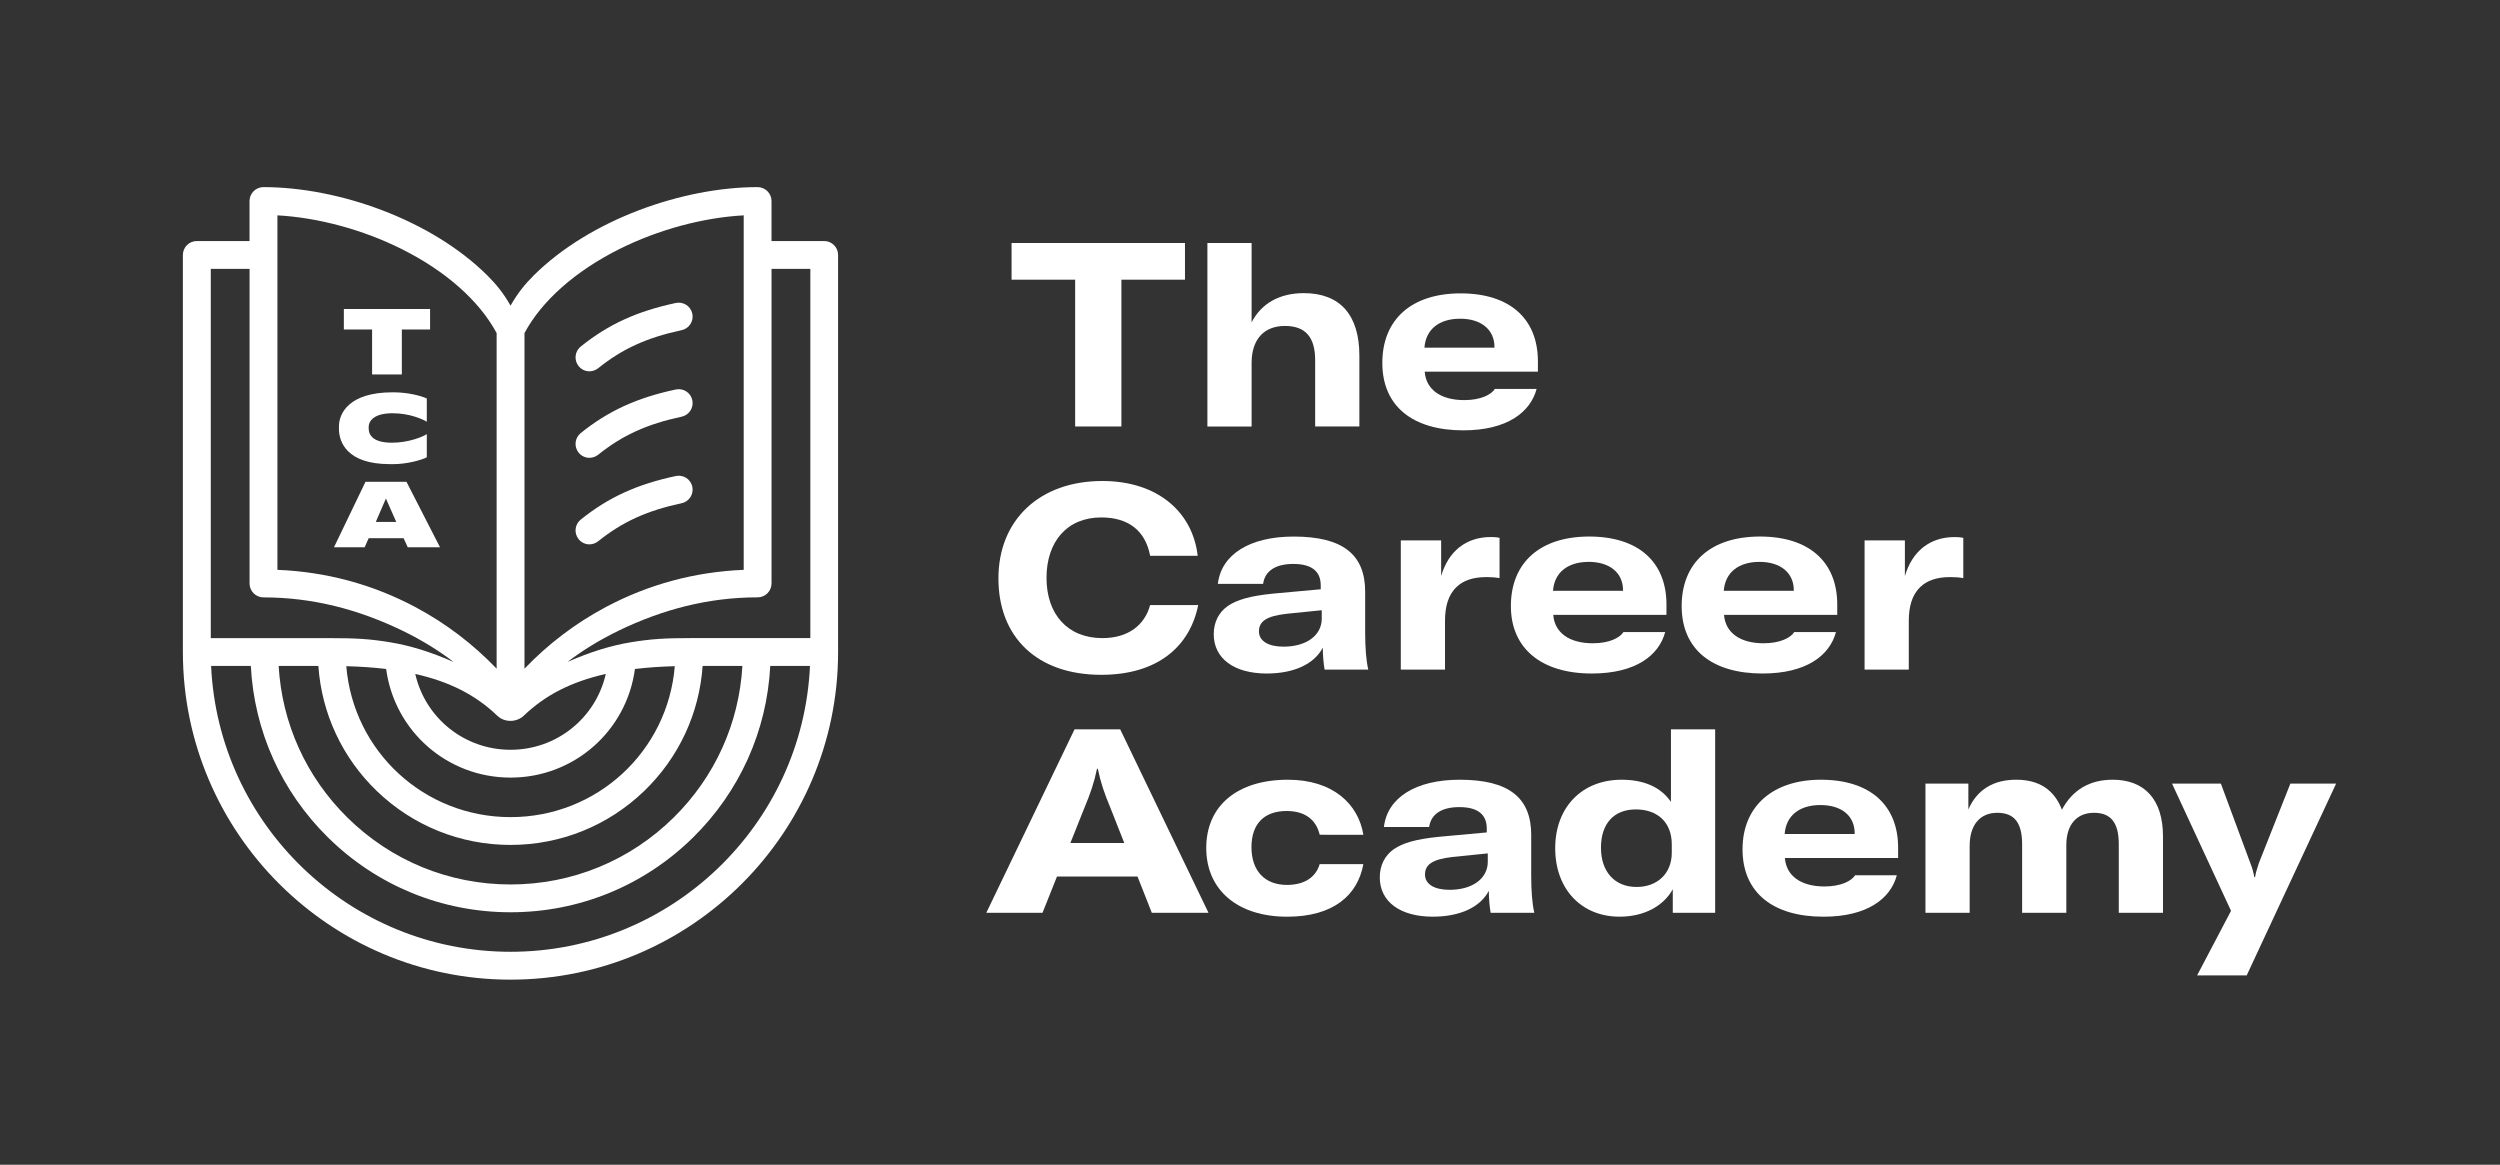
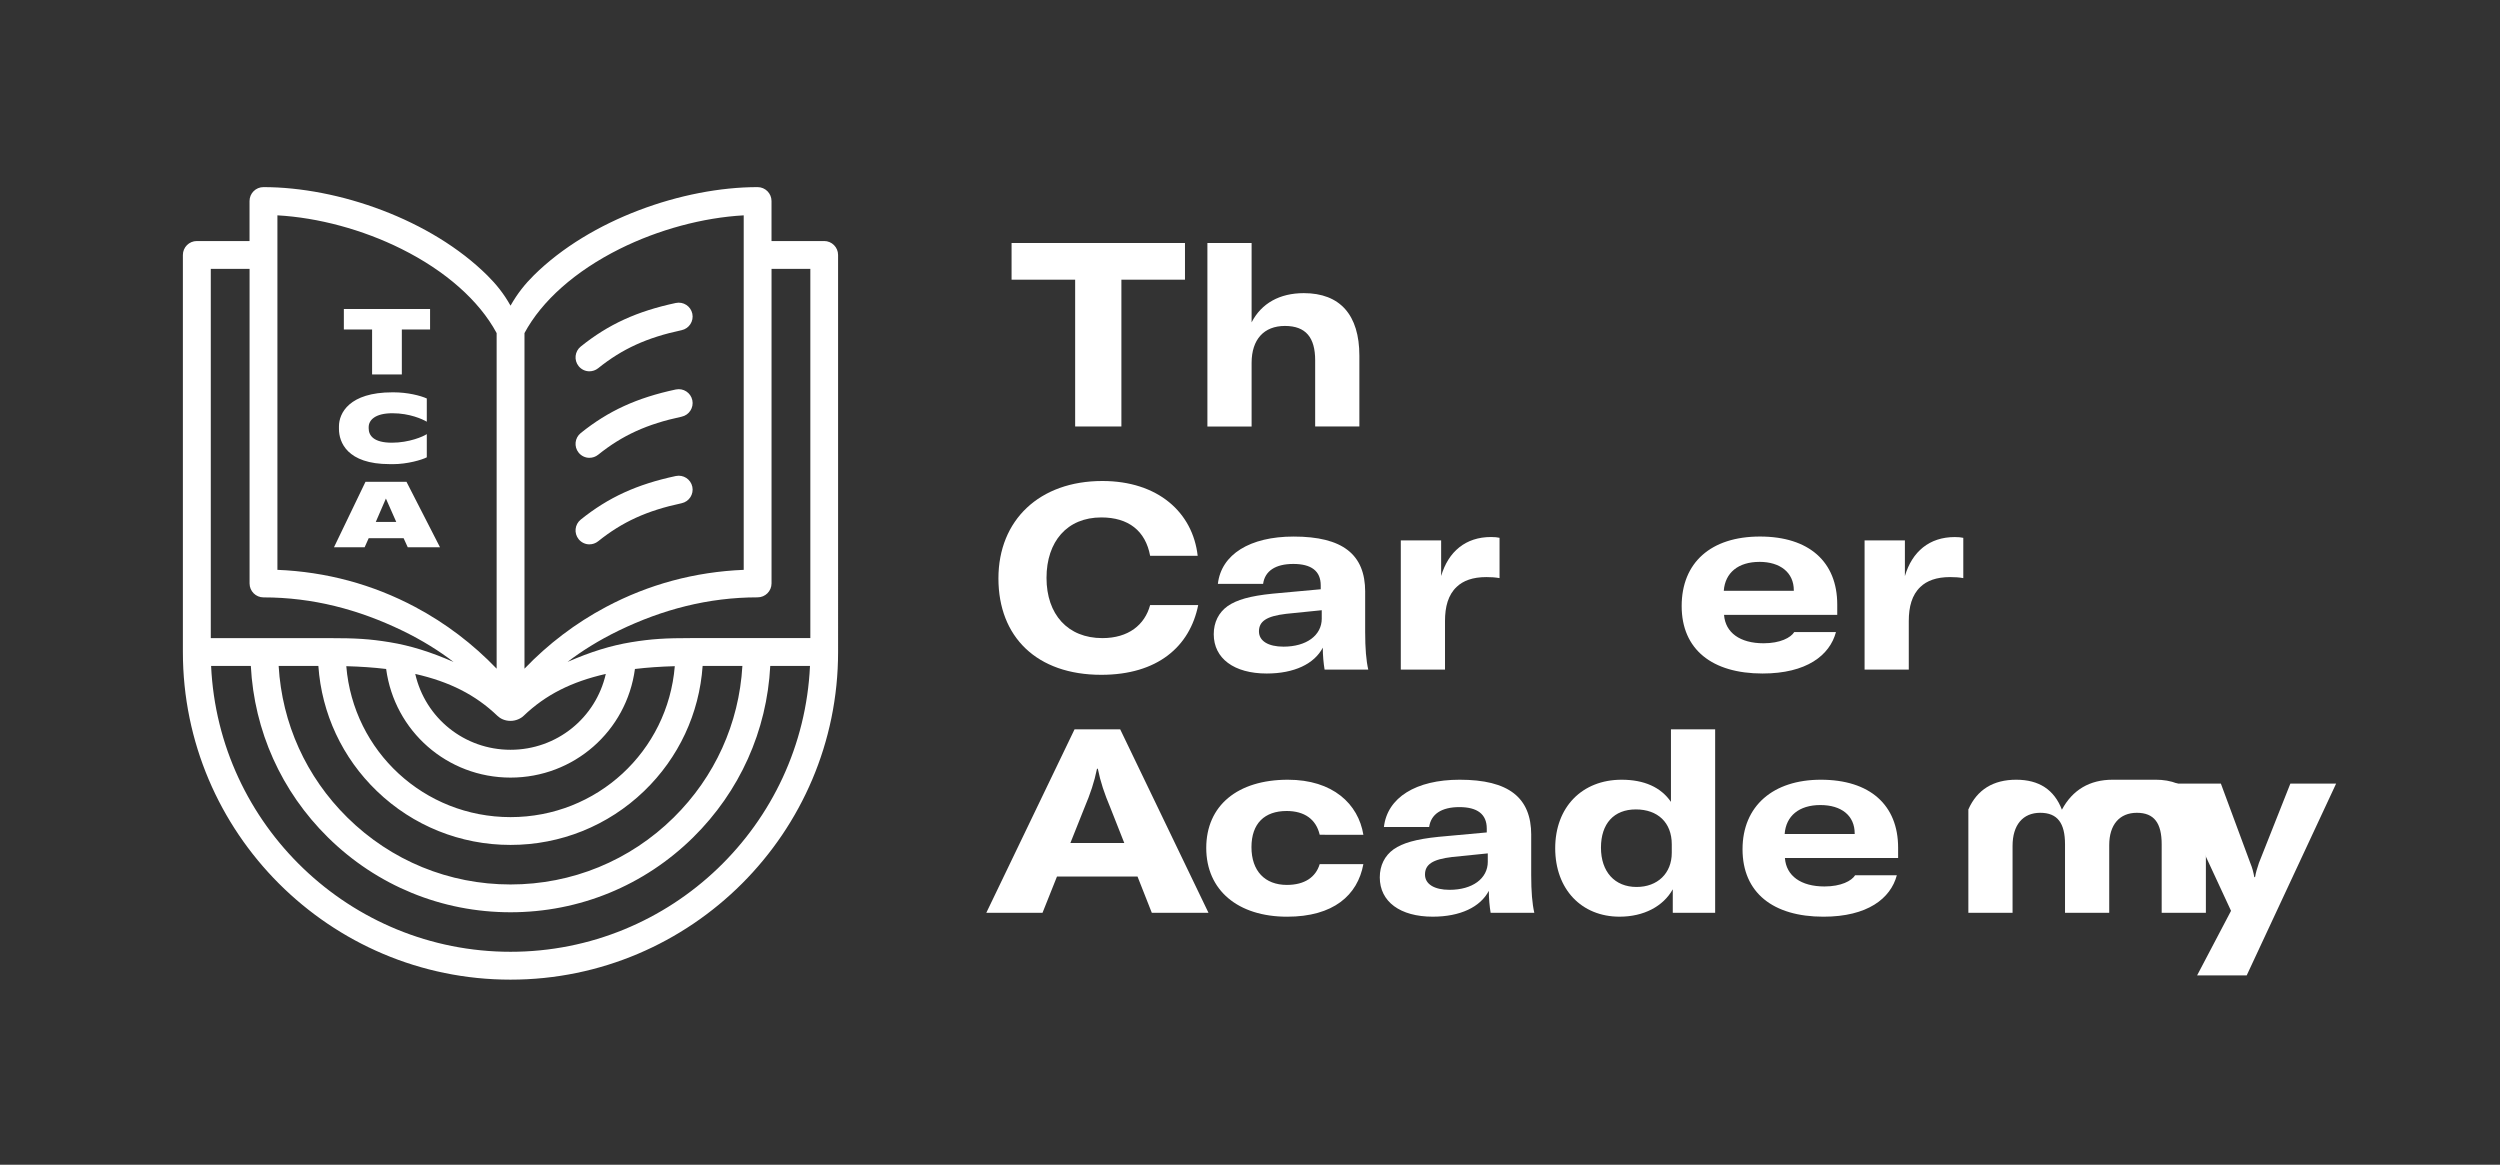
<svg xmlns="http://www.w3.org/2000/svg" fill="#fff" id="The_Career_Academy" viewBox="0 0 1190.55 554.68">
  <rect x="0" y="0" width="1190.55" height="554.68" fill="#333333" stroke="none" />
  <g>
    <polygon points="512.01 203.1 534.03 203.1 534.03 133.19 564.31 133.19 564.31 115.72 481.73 115.72 481.73 133.19 512.01 133.19 512.01 203.1" />
    <path d="M596.04,172.82c0-11.2,5.9-17.6,15.87-17.6s14.4,5.54,14.4,16.37v31.51h21.05v-33.72c0-19.44-9.23-29.78-26.46-29.78-11.44,0-20.18,4.8-24.86,13.91v-37.78h-21.05v87.38h21.05v-30.27Z" />
    <path d="M524.46,321.36c26.73,0,42.18-13.41,46.15-33.23h-22.89c-2.56,9.47-10.34,15.75-22.77,15.75-16.49,0-26.58-11.32-26.58-28.67s9.84-28.8,26.09-28.8c12.92,0,21.04,6.34,23.26,18.28h22.64c-2.34-20.66-18.89-35.63-45.41-35.63-29.91,0-49.48,18.58-49.48,46.4s18.22,45.9,48.99,45.9Z" />
    <path d="M650.13,281.86c0-17.85-10.71-26.34-34.09-26.34-20.8,0-34.46,8.49-36.06,22.52h21.54c.86-6.15,5.9-9.48,14.4-9.48s13.04,3.32,13.04,10.21v1.85l-22.89,2.09c-10.96,1.11-17.11,2.95-21.42,5.91-4.31,3.07-6.64,7.75-6.64,13.41,0,11.57,9.72,18.71,25.23,18.71,13.04,0,22.64-4.55,26.7-12.31,0,3.69,.37,7.51,.86,10.46h20.8c-.99-4.31-1.48-10.09-1.48-17.97v-19.08Zm-20.68,12.68c0,8.12-7.39,13.41-18.22,13.41-7.26,0-11.69-2.71-11.69-7.26,0-4.8,3.57-7.26,12.92-8.37l16.98-1.72v3.94Z" />
    <path d="M667.09,257.36v61.53h21.05v-23.14c0-6.77,1.48-12.43,5.54-16.25,3.07-2.95,7.63-4.68,14.15-4.68,2.34,0,4.19,.12,6.28,.49v-19.2c-1.23-.25-2.22-.37-4.06-.37-12.06,0-20.31,6.89-23.75,18.58v-16.98h-19.2Z" />
-     <path d="M719.51,288.62c0,20.18,14.52,32.12,38.52,32.12,20.96,0,32-8.64,34.96-19.73h-19.87c-1.66,2.64-6.6,5.33-14.6,5.33-11.2,0-18.22-5.05-18.83-13.54h53.91v-4.92c0-20.31-13.41-32.37-36.8-32.37s-37.29,12.43-37.29,33.11Zm37.04-21.05c9.84,0,16.37,5.05,16.37,13.54v.25h-33.35c.62-8.62,6.89-13.78,16.98-13.78Z" />
    <path d="M934.96,275.33v-19.2c-1.23-.25-2.22-.37-4.06-.37-12.06,0-20.31,6.89-23.75,18.58v-16.98h-19.2v61.53h21.05v-23.14c0-6.77,1.48-12.43,5.54-16.25,3.07-2.95,7.63-4.68,14.15-4.68,2.34,0,4.19,.12,6.28,.49Z" />
    <path d="M612.72,386.21c8.49,0,14.03,3.94,15.75,11.32l20.8,.02c-2.41-14.74-14.58-26.23-35.94-26.23-24,0-38.89,12.31-38.89,32.49s15.14,32.74,38.52,32.74c22.03,0,33.58-10.21,36.3-25.03h-20.8c-1.86,6.18-7.14,9.89-15.63,9.89-10.46,0-16.86-6.64-16.86-17.97s6.27-17.23,16.73-17.23Z" />
    <path d="M729.2,397.66c0-17.85-10.71-26.34-34.09-26.34-20.8,0-34.46,8.49-36.06,22.52h21.54c.87-6.15,5.91-9.48,14.4-9.48s13.04,3.32,13.04,10.21v1.85l-22.89,2.09c-10.96,1.11-17.11,2.95-21.42,5.91-4.31,3.07-6.64,7.75-6.64,13.41,0,11.57,9.72,18.71,25.23,18.71,13.04,0,22.64-4.55,26.7-12.31,0,3.69,.37,7.51,.86,10.46h20.8c-.99-4.31-1.48-10.09-1.48-17.97v-19.08Zm-20.68,12.68c0,8.12-7.39,13.41-18.22,13.41-7.26,0-11.69-2.71-11.69-7.26,0-4.8,3.57-7.26,12.92-8.37l16.98-1.72v3.94Z" />
    <path d="M795.76,381.9c-4.8-7.02-12.8-10.58-23.51-10.58-18.83,0-31.63,13.04-31.63,32.61s12.55,32.61,30.64,32.61c11.57,0,20.8-4.92,25.35-13.04v11.2h20.18v-87.38h-21.05v34.58Zm.37,24.25c0,9.72-6.77,16.24-16.74,16.24-10.46,0-16.98-7.26-16.98-18.71s6.15-18.22,16.61-18.22,17.11,6.28,17.11,16.62v4.06Z" />
-     <path d="M1006.04,371.32c-10.83,0-19.07,4.8-24.12,14.28-3.69-9.6-10.95-14.28-21.78-14.28s-18.59,4.67-22.77,14.15v-12.31h-20.43v61.53h21.05v-31.87c0-9.97,4.92-15.75,13.17-15.75s11.81,4.92,11.81,15.01v32.61h21.05v-32.24c0-9.72,4.92-15.38,13.17-15.38s11.81,4.92,11.81,15.01v32.61h21.05v-36.43c0-17.35-8.61-26.95-24-26.95Z" />
+     <path d="M1006.04,371.32c-10.83,0-19.07,4.8-24.12,14.28-3.69-9.6-10.95-14.28-21.78-14.28s-18.59,4.67-22.77,14.15v-12.31v61.53h21.05v-31.87c0-9.97,4.92-15.75,13.17-15.75s11.81,4.92,11.81,15.01v32.61h21.05v-32.24c0-9.72,4.92-15.38,13.17-15.38s11.81,4.92,11.81,15.01v32.61h21.05v-36.43c0-17.35-8.61-26.95-24-26.95Z" />
    <path d="M1090.72,373.16l-14.97,37.78c-.98,2.95-1.48,4.55-1.84,6.77h-.37c-.49-2.58-.86-4.18-1.97-6.89l-13.95-37.66h-23.26l28.1,60.6-16.16,30.75h23.62l42.59-91.35h-21.78Z" />
    <path d="M511.72,347.32l-42.03,87.38h26.77l6.9-17.29h38.34l6.82,17.29h26.99l-42.05-87.38h-21.76Zm-1.98,54.12l6.7-16.8c2.85-6.76,4.67-12.18,5.97-18.54h.39c1.3,6.36,3.12,11.78,5.97,18.54l6.63,16.8h-25.67Z" />
    <path d="M839.36,320.74c20.96,0,32-8.64,34.96-19.73h-19.87c-1.66,2.64-6.6,5.33-14.6,5.33-11.2,0-18.22-5.05-18.83-13.54h53.91v-4.92c0-20.31-13.41-32.37-36.8-32.37s-37.29,12.43-37.29,33.11,14.52,32.12,38.52,32.12Zm-1.48-53.17c9.84,0,16.37,5.05,16.37,13.54v.25h-33.35c.62-8.62,6.89-13.78,16.98-13.78Z" />
    <path d="M867.12,371.32c-22.65,0-37.29,12.43-37.29,33.11s14.52,32.12,38.52,32.12c20.96,0,32-8.64,34.96-19.73h-19.87c-1.66,2.64-6.6,5.33-14.6,5.33-11.2,0-18.22-5.05-18.83-13.54h53.91v-4.92c0-20.31-13.41-32.37-36.8-32.37Zm16.12,25.84h-33.35c.62-8.62,6.89-13.78,16.98-13.78s16.37,5.05,16.37,13.54v.25Z" />
-     <path d="M696.81,204.94c20.96,0,32-8.64,34.96-19.73h-19.87c-1.66,2.64-6.6,5.33-14.6,5.33-11.2,0-18.22-5.05-18.83-13.54h53.91v-4.92c0-20.31-13.41-32.37-36.8-32.37s-37.29,12.43-37.29,33.11,14.52,32.12,38.52,32.12Zm-1.48-53.17c9.84,0,16.37,5.05,16.37,13.54v.25h-33.35c.62-8.62,6.89-13.78,16.98-13.78Z" />
  </g>
  <path d="M392.52,114.79h-25.11v-19.05c0-3.66-2.97-6.63-6.63-6.63-35.49,0-79.65,15.34-106.58,42.02-4.13,4.09-7.74,8.55-11.08,14.43-3.21-5.77-6.88-10.25-10.96-14.31-26.91-26.76-71.16-42.14-106.7-42.14-3.66,0-6.63,2.97-6.63,6.63v19.05h-25.11c-3.66,0-6.63,2.97-6.63,6.63v189.09c0,86.03,69.99,156.02,156.01,156.02s156.01-69.99,156.01-156.02V121.41c0-3.66-2.97-6.63-6.63-6.63Zm-142.76,43.84c8.26-15.41,24.3-29.6,45.36-40.1,18.48-9.21,39.64-14.9,59.05-15.98v168.82c-23.25,.95-45.3,6.89-65.63,17.7-14.4,7.65-27.56,17.65-38.77,29.37V158.62Zm-6.63,184.67c2.58,0,4.91-1.14,6.19-2.37,10.53-10.1,22.88-16.28,39.17-19.99-4.75,20.94-23.34,36.12-45.37,36.12s-40.62-15.18-45.37-36.12c16.29,3.71,28.64,9.9,39.17,19.99,1.28,1.23,3.4,2.37,6.19,2.37Zm0,45.83c-41.15,0-74.88-31.31-78.22-71.88,6.82,.19,13.12,.62,18.98,1.33,3.98,29.62,29.11,51.73,59.24,51.73s55.26-22.11,59.24-51.73c5.85-.7,12.16-1.14,18.98-1.33-3.34,40.57-37.06,71.88-78.22,71.88Zm91.5-71.99h18.91c-1.58,27.35-13.09,52.83-32.74,72.2-20.83,20.54-48.42,31.86-77.68,31.86s-56.85-11.31-77.68-31.86c-19.64-19.37-31.16-44.86-32.74-72.21h18.91c1.58,22.67,11.4,43.76,27.88,59.61,17.18,16.53,39.77,25.63,63.62,25.63s46.44-9.1,63.62-25.63c16.48-15.86,26.3-36.94,27.88-59.61ZM132.1,102.55c19.41,1.08,40.57,6.77,59.05,15.98,21.05,10.49,37.09,24.69,45.36,40.1v159.81c-11.21-11.72-24.38-21.72-38.77-29.37-20.34-10.81-42.39-16.75-65.63-17.7V102.55Zm-31.73,25.49h18.48s0,149.82,0,149.82c0,3.66,2.97,6.63,6.63,6.63,23.5,0,45.31,5.78,66.04,15.79,9.65,4.66,17.94,9.92,24.47,14.95-11.04-4.83-20.66-7.79-30.31-9.38-9.77-1.61-16.43-1.96-28.75-1.96h-56.55V128.04ZM243.13,453.26c-76.5,0-139.13-60.48-142.6-136.14h18.92c1.6,30.92,14.52,59.76,36.7,81.64,23.33,23.01,54.22,35.68,86.98,35.68s63.66-12.67,86.98-35.68c22.18-21.88,35.1-50.72,36.7-81.64h18.92c-3.47,75.66-66.11,136.14-142.6,136.14Zm142.76-149.39h-56.55c-12.33,0-18.98,.36-28.75,1.96-9.66,1.59-19.27,4.55-30.31,9.38,6.53-5.02,14.82-10.28,24.47-14.95,20.73-10.01,42.54-15.79,66.04-15.79,3.66,0,6.63-2.97,6.63-6.63V128.03h18.48v175.84Z" />
  <g>
    <polygon points="177.2 178.32 191.36 178.32 191.36 156.91 204.81 156.91 204.81 147.15 163.75 147.15 163.75 156.91 177.2 156.91 177.2 178.32" />
    <path d="M185.56,221.04h1.55c6.89,0,13.85-2.05,16.14-3.26v-11.05c-1.63,1.13-8.43,4.09-16.6,4.09-8.74,0-11.08-3.41-11.08-6.88v-.51c0-3.38,3.08-6.64,11.31-6.64s14.3,2.82,16.37,4.03v-11.06c-3.03-1.38-9.19-2.93-15.81-2.93h-.58c-20.57,0-25.44,9.95-25.44,16.19v1.26c0,6.2,3.78,16.74,24.14,16.74Z" />
    <path d="M193.58,229.45h-19.53l-15,31.17h14.6l1.93-4.32h16.63l1.97,4.32h15.36l-15.96-31.17Zm-14.63,19.12l4.83-11.16,4.93,11.16h-9.76Z" />
  </g>
  <g>
    <path d="M280.7,176.82c1.46,0,2.92-.48,4.15-1.46,11.54-9.27,23.26-14.6,39.75-18.12,3.58-.76,5.86-4.29,5.1-7.86-.76-3.58-4.28-5.86-7.86-5.1-18.53,3.96-32.12,10.17-45.28,20.75-2.85,2.29-3.31,6.46-1.01,9.32,1.31,1.63,3.23,2.48,5.17,2.48Z" />
    <path d="M280.7,218.02c1.46,0,2.92-.48,4.15-1.46,11.54-9.27,23.26-14.6,39.75-18.12,3.58-.76,5.86-4.29,5.1-7.86-.76-3.58-4.28-5.86-7.86-5.1-18.53,3.96-32.12,10.17-45.28,20.75-2.85,2.29-3.31,6.46-1.01,9.32,1.31,1.63,3.23,2.48,5.17,2.48Z" />
    <path d="M280.7,259.23c1.46,0,2.92-.48,4.15-1.46,11.54-9.27,23.26-14.6,39.75-18.12,3.58-.76,5.86-4.29,5.1-7.86-.76-3.58-4.28-5.86-7.86-5.1-18.53,3.96-32.12,10.17-45.28,20.75-2.85,2.29-3.31,6.46-1.01,9.32,1.31,1.63,3.23,2.48,5.17,2.48Z" />
  </g>
</svg>